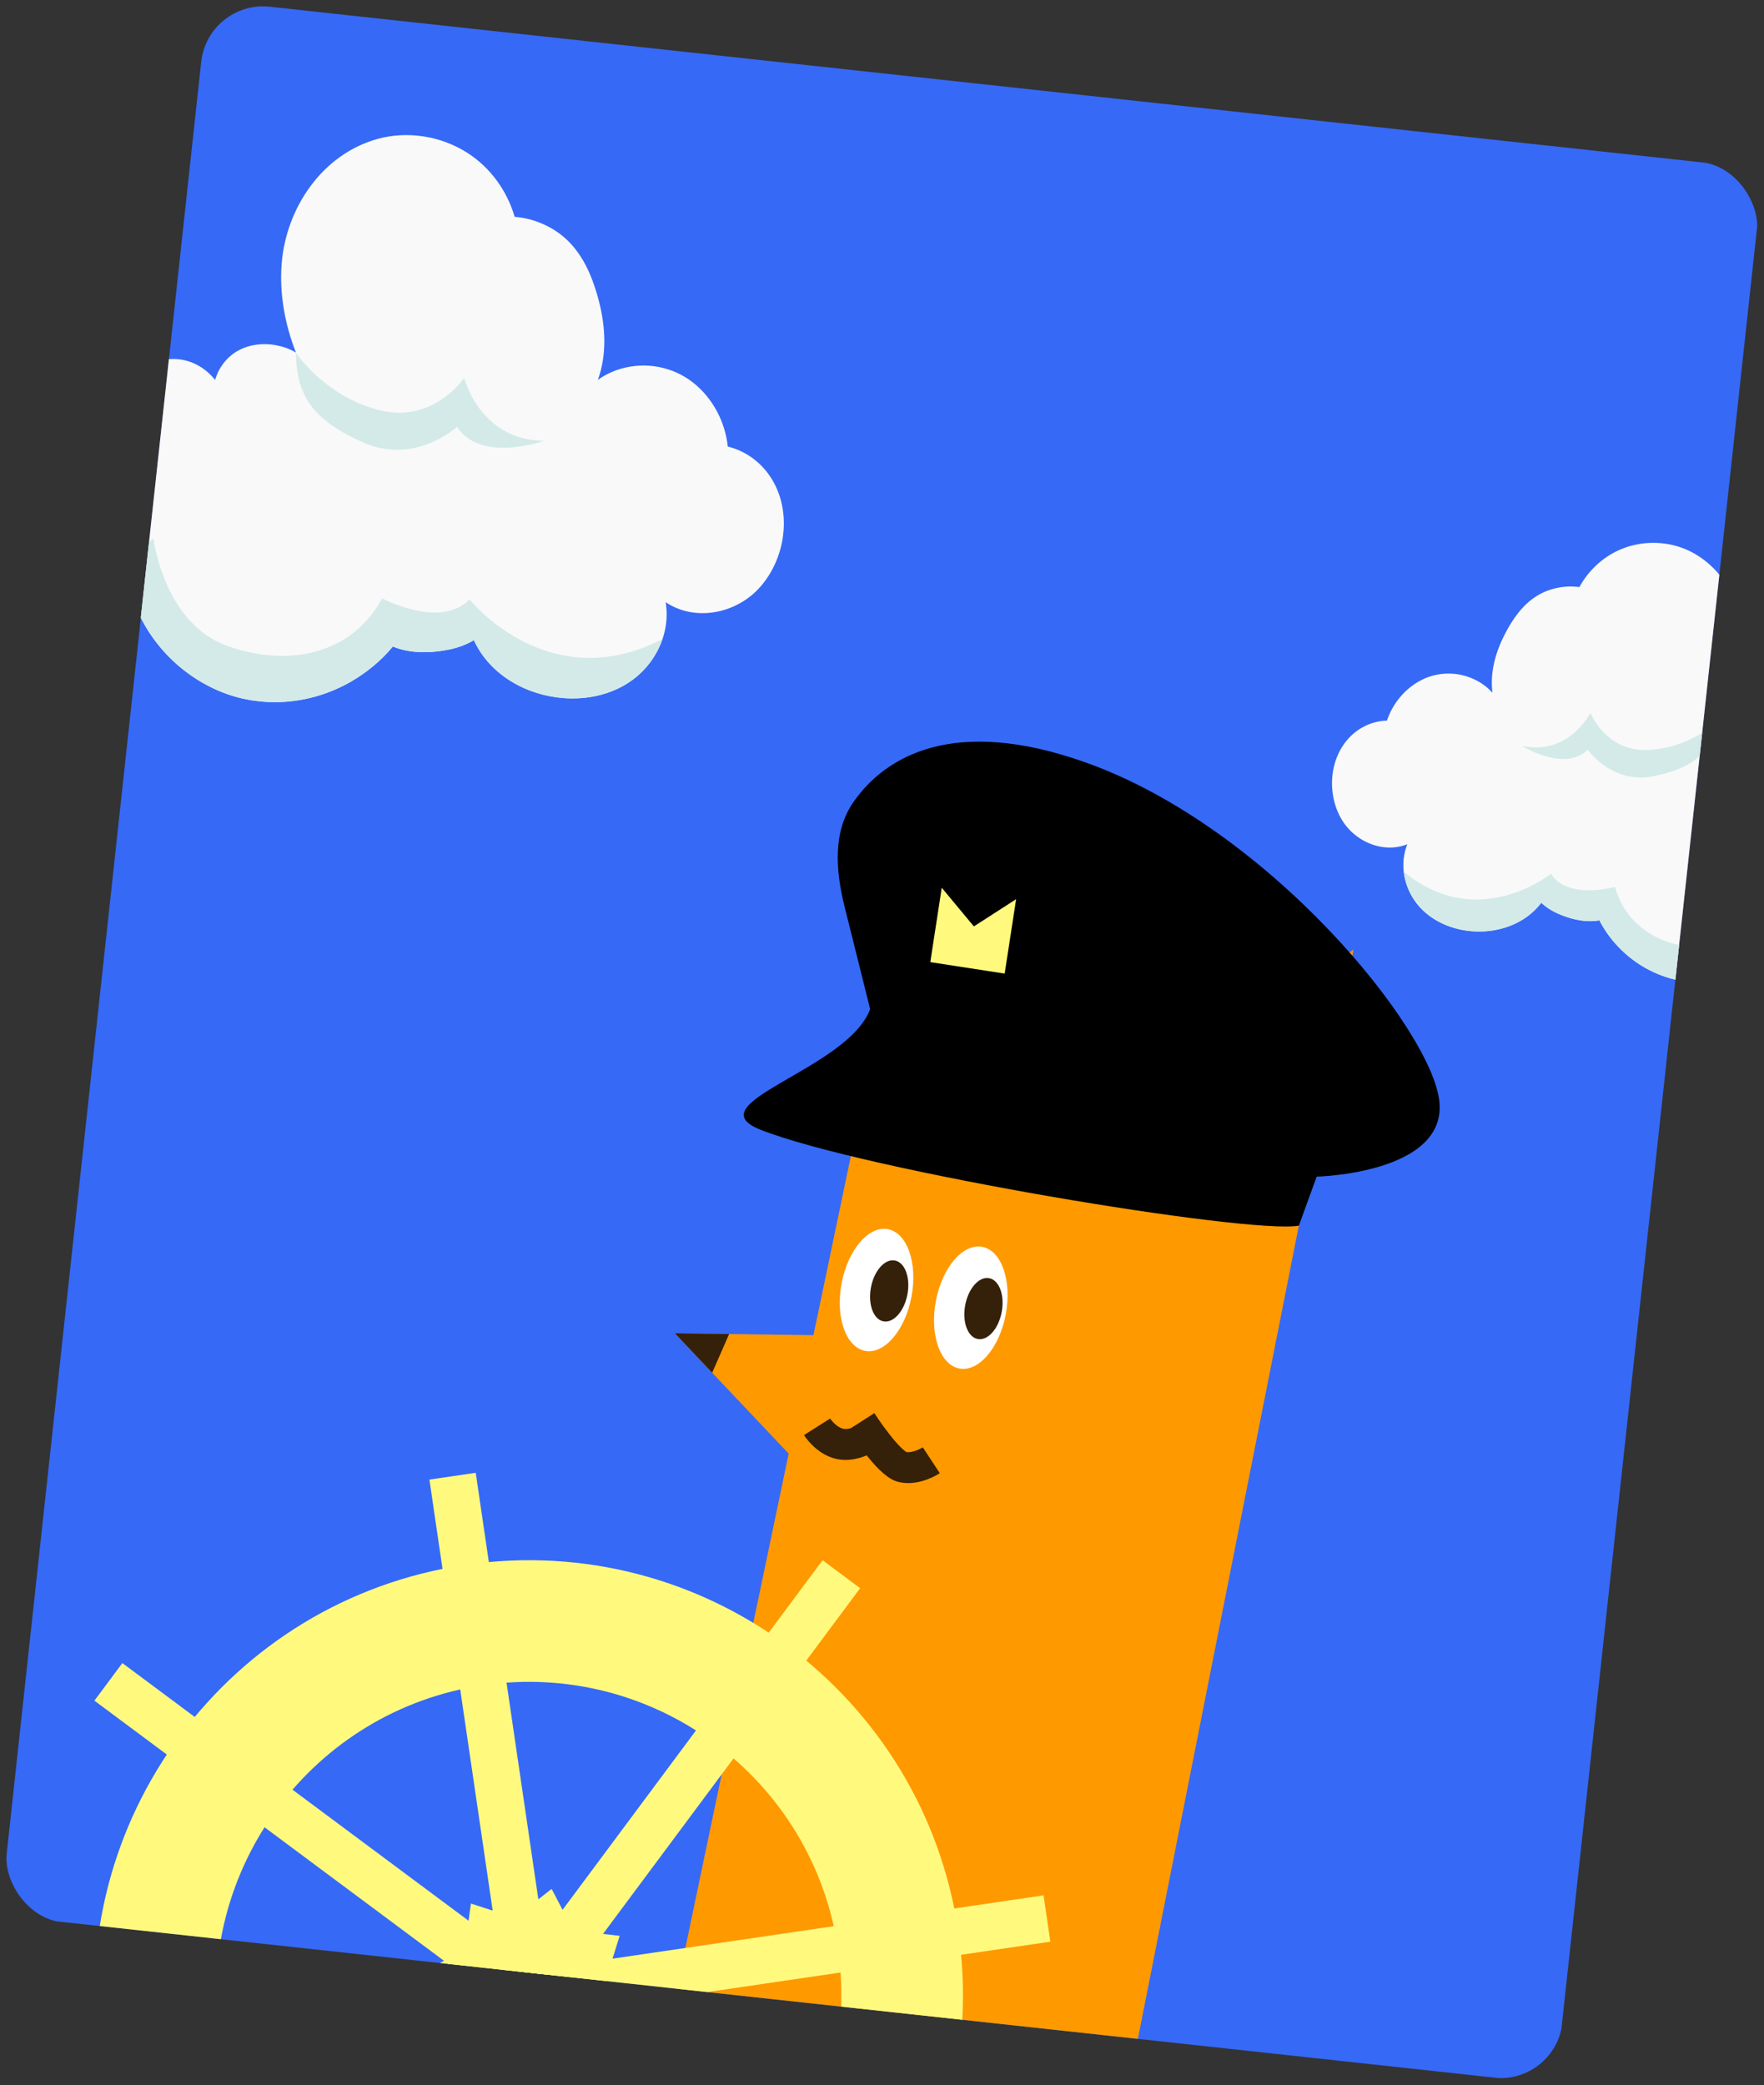
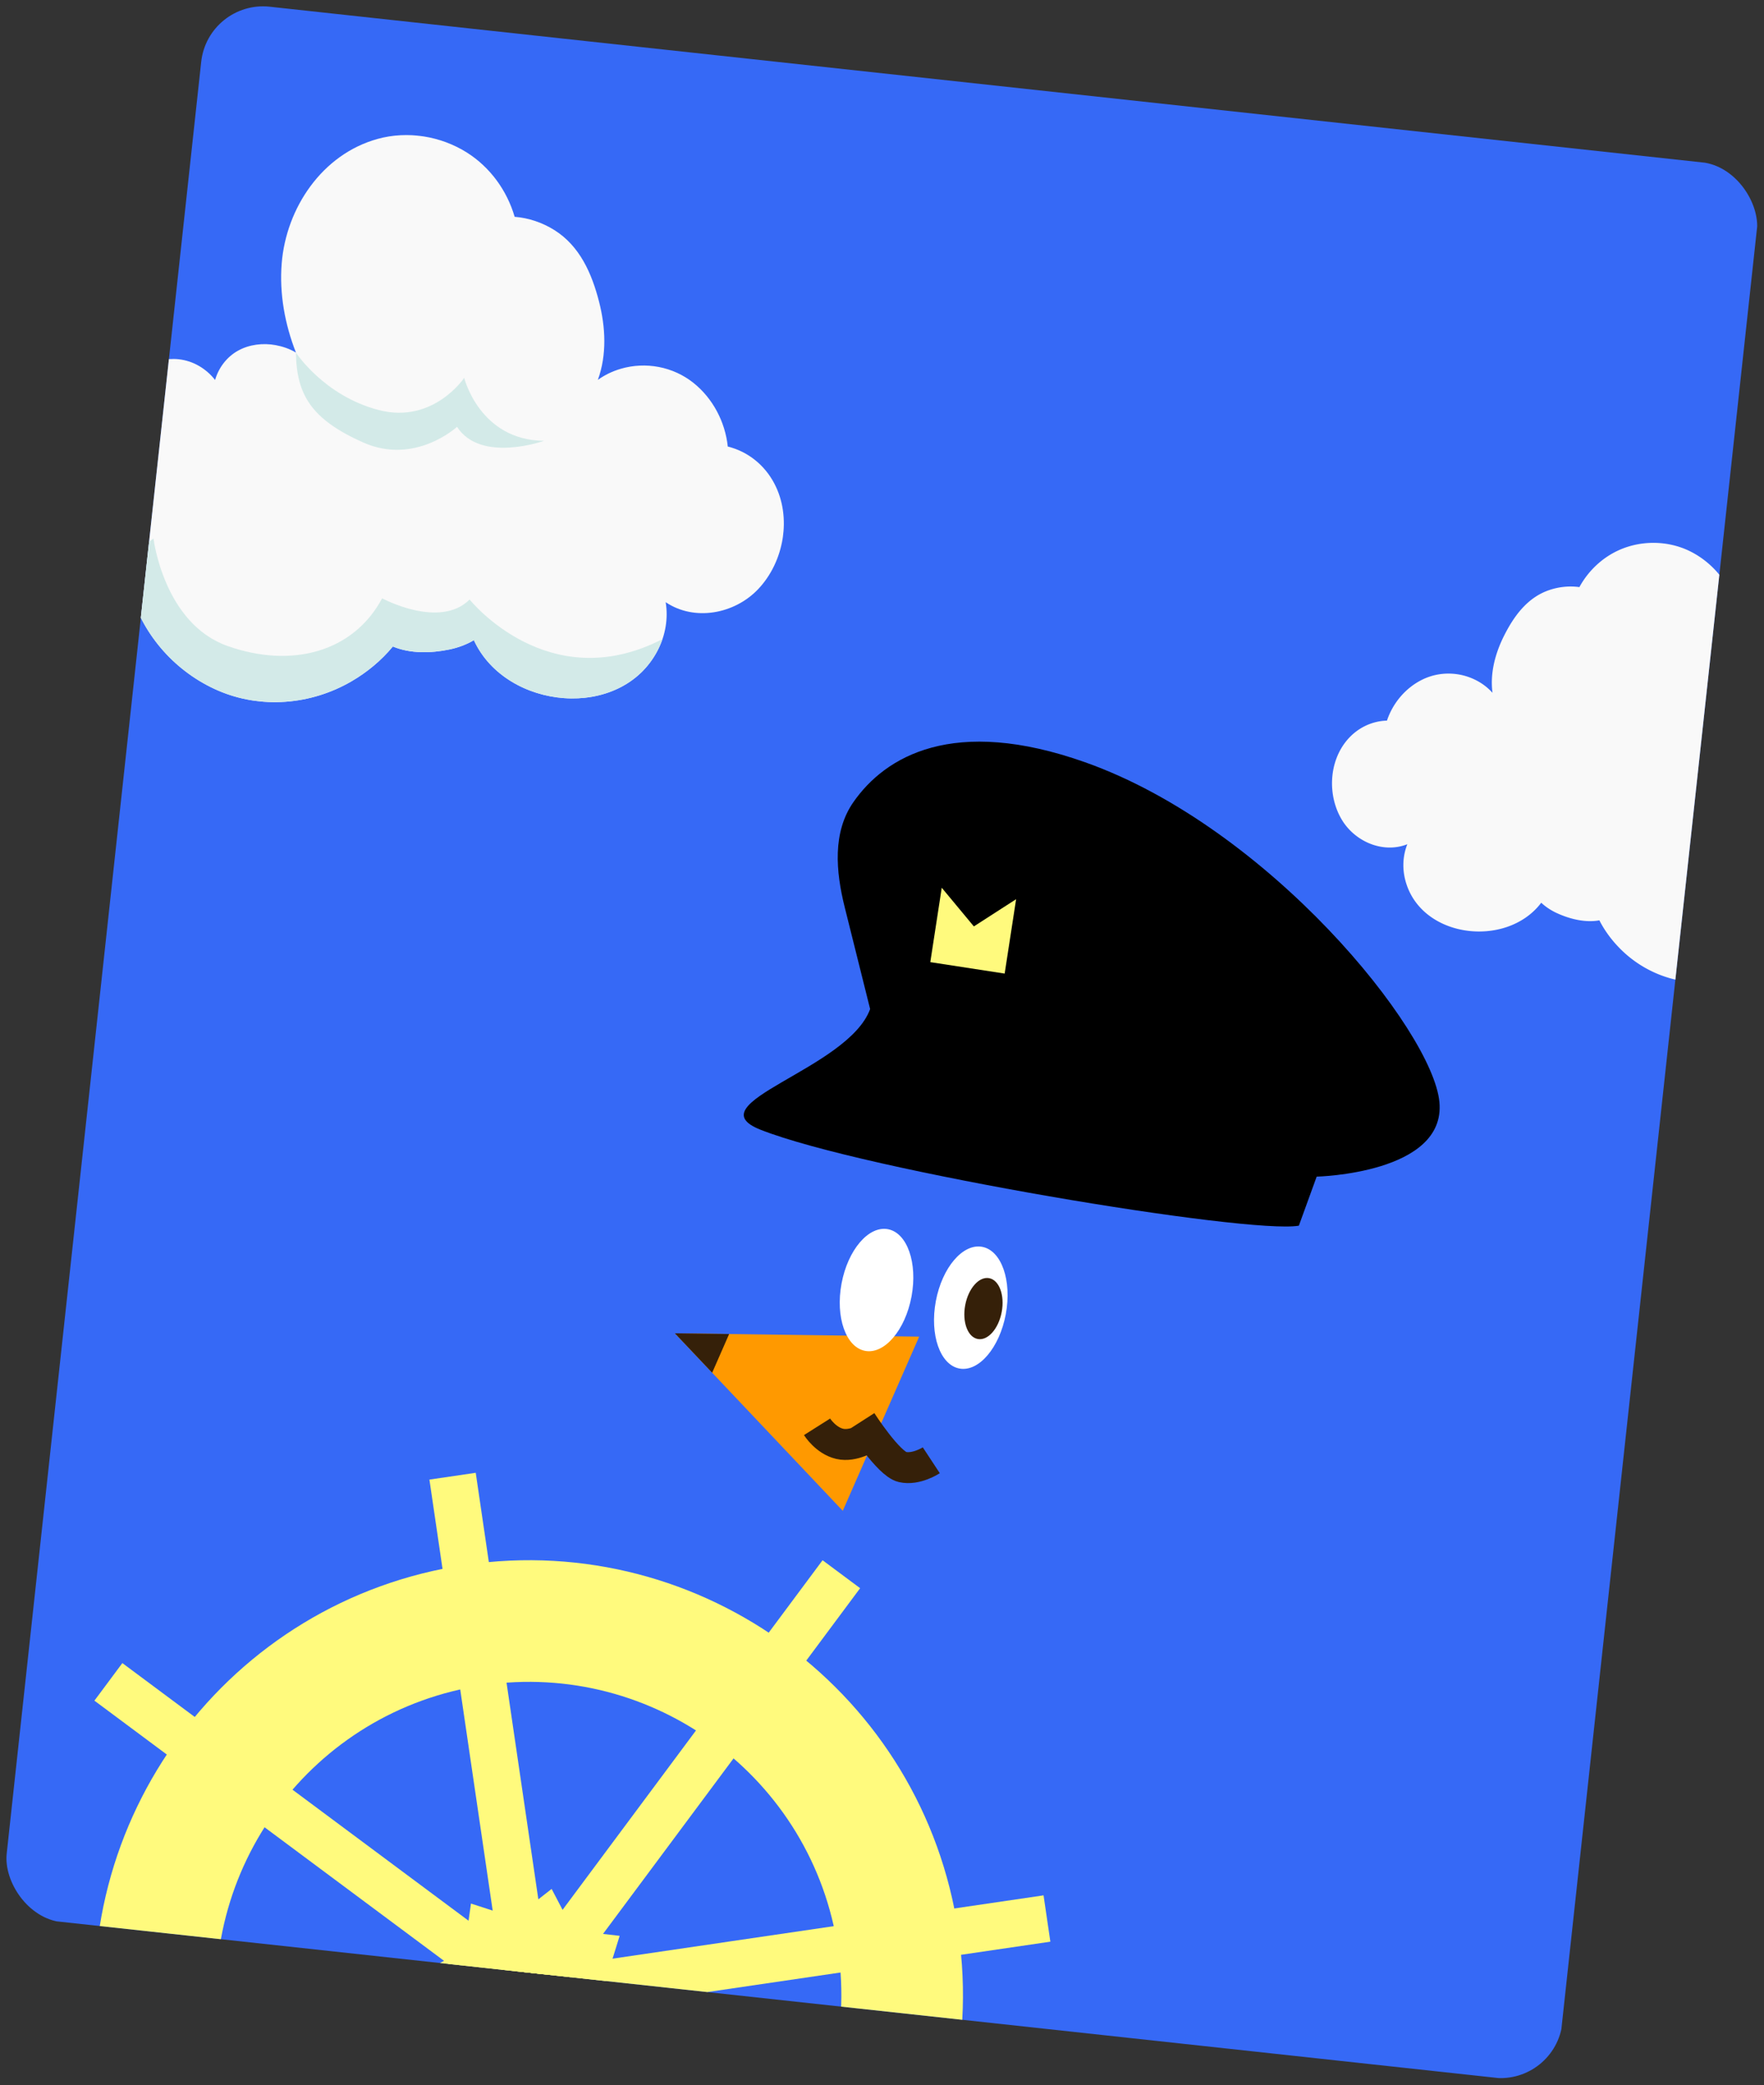
<svg xmlns="http://www.w3.org/2000/svg" width="567" height="670" fill="none">
  <rect width="100%" height="100%" fill="#333333" stroke="none" />
  <g clip-path="url(#A)">
    <rect x="66.829" width="503" height="619.116" rx="20" transform="rotate(6.197 66.829 0)" fill="#3669f6" />
    <g clip-path="url(#B)">
      <path d="M233.929 143.492c-.826-7.908-4.801-15.495-11.05-20.474-6.529-5.212-15.334-6.865-23.331-4.521-2.671.78-5.149 1.973-7.38 3.566 2.93-8.026 2.488-16.963.369-25.182-2.322-9.022-6.18-17.837-14.354-22.956-3.856-2.407-8.237-3.903-12.759-4.258-2.454-8.425-7.854-15.894-15.288-20.61-8.437-5.352-19.122-7.09-28.771-4.416-17.788 4.918-29.373 22.135-30.817 39.977-.787 9.755 1.021 19.588 4.578 28.676-1.995-1.219-4.345-1.984-6.53-2.391-4.037-.744-8.465-.239-12.087 1.781-3.602 1.988-6.264 5.506-7.369 9.414-2.84-3.622-7.021-6.167-11.732-6.661-8.196-.839-16.376 4.289-18.639 12.287-.746 2.638-.91 5.407-.468 8.073-11.348.297-21.348 8.712-24.084 19.65-2.971 11.846 2.101 26.571 13.079 32.658 4.51 2.495 9.816 3.309 14.829 2.426 4.083 13.955 14.614 25.568 27.956 31.351 13.83 5.988 29.838 4.616 42.82-2.897 5.084-2.949 9.664-6.735 13.386-11.243 5.615 2.36 12.392 2.161 18.189.955 2.75-.568 5.462-1.565 7.862-2.987.011.052.04.106.068.16 10.363 22.251 47.158 25.94 58.994 3.125 2.476-4.779 3.442-10.231 2.567-15.493 9.245 6.221 22.082 3.808 29.664-4.122 8.389-8.777 10.992-23.195 5.231-34.07-3.091-5.859-8.452-10.231-14.933-11.818z" fill="#f9f9f9" />
      <g fill="#d3eae8">
        <path d="M95.124 113.311s9.011 13.862 26.585 18.438 27.497-10.339 27.497-10.339 4.936 20.047 25.657 20.24c0 0-20.358 7.274-27.962-4.497 0 0-13.502 12.453-30.186 5.016s-21.419-15.395-21.591-28.858zm55.825 79.331c-9.636 9.61-28.119-.385-28.119-.385-9.285 17.348-29.133 22.586-49.682 15.324s-23.814-34.555-23.814-34.555-10.783 9.197-23.427.125c-7.198-5.167-10.172-13.036-11.394-18.862l-.329 1.154c-2.971 11.846 2.101 26.572 13.078 32.658 4.511 2.496 9.816 3.31 14.83 2.426 4.083 13.955 14.614 25.568 27.956 31.351 13.83 5.988 29.838 4.616 42.82-2.897 5.084-2.949 9.664-6.735 13.387-11.243 5.614 2.361 12.391 2.162 18.188.956 2.75-.569 5.462-1.566 7.862-2.988.012.052.04.106.068.16 10.363 22.252 47.159 25.941 58.995 3.126.604-1.175 1.125-2.377 1.531-3.607-36.729 18.888-61.949-12.743-61.949-12.743z" />
      </g>
    </g>
    <g clip-path="url(#C)">
      <path d="M445.809 231.559c1.871-5.64 5.99-10.542 11.351-13.174 5.603-2.758 12.296-2.552 17.758.442a18.29 18.29 0 0 1 4.816 3.788c-.852-6.33.905-12.784 3.77-18.443 3.142-6.214 7.373-12.03 14.161-14.457 3.202-1.138 6.64-1.527 9.998-1.061 3.143-5.757 8.284-10.344 14.468-12.594 7.018-2.554 15.097-2.109 21.712 1.392 12.197 6.444 17.893 20.871 16.085 34.128-.991 7.248-3.888 14.137-7.943 20.201 1.652-.57 3.491-.752 5.151-.699 3.067.105 6.218 1.184 8.539 3.24 2.31 2.029 3.689 5.024 3.869 8.055 2.654-2.189 6.115-3.376 9.634-2.981 6.117.702 11.266 5.758 11.636 11.96.121 2.045-.203 4.094-.953 5.969 8.236 2.037 14.187 9.785 14.43 18.208.268 9.125-5.796 19.062-14.787 21.744-3.693 1.099-7.697.842-11.216-.607-5.219 9.532-14.77 16.321-25.438 18.402-11.058 2.153-22.524-1.416-30.796-8.984-3.239-2.969-5.975-6.467-7.969-10.355-4.478.822-9.393-.41-13.432-2.221-1.916-.856-3.736-2.019-5.26-3.442a.51.51 0 0 1-.076.106c-11.135 14.582-38.589 11.373-43.57-7.182-1.04-3.886-.871-8.022.612-11.723-7.747 3.059-16.731-.762-20.995-7.768-4.716-7.753-4.304-18.697 1.647-25.711 3.196-3.782 7.812-6.114 12.798-6.233z" fill="#f9f9f9" />
      <g fill="#d3eae8">
-         <path d="M551.984 231.793s-8.802 8.674-22.366 9.196-18.415-11.959-18.415-11.959-6.82 13.843-21.978 10.66c0 0 13.695 8.576 21.135 1.202 0 0 7.859 11.258 21.232 8.505s18.107-7.803 20.392-17.604zm-53.481 48.96c5.493 8.561 20.59 4.23 20.59 4.23 3.996 14.154 17.645 21.162 33.812 19.157s22.928-21.407 22.928-21.407 6.397 8.444 17.083 3.85c6.084-2.617 9.517-7.885 11.344-11.942l.056.895c.268 9.125-5.796 19.062-14.787 21.744-3.693 1.098-7.697.841-11.216-.608-5.219 9.533-14.77 16.321-25.438 18.403-11.058 2.153-22.524-1.417-30.796-8.985-3.239-2.968-5.975-6.467-7.969-10.355-4.478.823-9.393-.41-13.432-2.22-1.916-.856-3.736-2.019-5.26-3.442a.51.51 0 0 1-.076.106c-11.134 14.582-38.589 11.372-43.57-7.183-.252-.955-.44-1.915-.539-2.879 23.783 19.682 47.27.636 47.27.636z" />
-       </g>
+         </g>
    </g>
    <g fill="#f90">
-       <path d="M435.048 305.129l-106.27 77.739-40.888-80.273-81.833 391.46 144.876 35.909 84.115-424.835z" />
      <path d="M216.917 428.419l53.972 57.053 24.557-55.971-78.529-1.082z" />
    </g>
    <path d="M216.916 428.42l17.451.24-5.457 12.438-11.994-12.678z" fill="#352009" />
    <ellipse rx="11.436" ry="19.889" transform="matrix(-.983 -.184 -.184 .983 312.044 420.194)" fill="#fff" />
    <ellipse rx="5.967" ry="9.945" transform="matrix(-.983 -.184 -.184 .983 316.11 420.484)" fill="#352009" />
    <ellipse rx="11.436" ry="19.889" transform="matrix(-.983 -.184 -.184 .983 281.742 414.522)" fill="#fff" />
-     <ellipse rx="5.967" ry="9.945" transform="matrix(-.983 -.184 -.184 .983 285.808 414.812)" fill="#352009" />
    <g stroke="#352009" stroke-width="9.945">
      <path d="M276.854 456.761s8.718 13.577 13.191 14.624c4.438 1.038 9.301-2.159 9.301-2.159m-36.723-10.749s2.792 4.418 7.264 5.464c4.439 1.038 9.302-2.159 9.302-2.159" />
    </g>
    <path d="M423.217 378.084s41.652-.946 39.45-23.991-54.836-88.231-113.859-109.147c-42.401-15.025-64.318-1.844-74.518 12.822-6.74 9.691-5.639 22.267-2.78 33.72l8.175 32.745c-7.071 19.461-56.803 30.256-35.222 38.782 33.292 13.153 156.904 33.671 173.028 30.829l5.726-15.76z" fill="#000" />
    <g fill="#fffa7d">
      <path d="M326.609 288.934l-13.582 8.746-10.322-12.426-3.68 23.904 23.904 3.68 3.68-23.904z" />
      <g fill-rule="evenodd">
        <path d="M186.949 808.615l-48.921-333.181 14.886-2.185 48.921 333.181-14.886 2.185z" />
        <path d="M276.469 510.329L75.466 780.516l-12.072-8.981 201.003-270.187 12.072 8.981z" />
        <path d="M337.615 623.915L4.434 672.836l-2.186-14.887 333.181-48.92 2.186 14.886z" />
        <path d="M300.535 747.469L30.348 546.467l8.981-12.072 270.186 201.002-8.98 12.072z" />
      </g>
      <path d="M308.026 620.656c11.198 76.267-41.551 147.172-117.818 158.371S43.035 737.476 31.837 661.208s41.551-147.173 117.818-158.371 147.173 41.551 158.371 117.819zM70.503 655.531c8.063 54.913 59.115 92.892 114.027 84.829s92.892-59.114 84.83-114.027-59.115-92.892-114.028-84.829-92.892 59.114-84.829 114.027zm128.67-33.489l-4.49 14.436 9.125 11.803-13.226 6.988-2.014 14.864-14.194-4.476-11.764 9.233-7.036-13.322-14.703-1.901 4.31-14.281-9.203-11.752 13.305-7.027 2.099-14.941 14.097 4.555 11.833-9.257 6.979 13.343 14.882 1.735z" />
    </g>
  </g>
  <defs>
    <clipPath id="A">
      <path fill="#fff" transform="matrix(.994 .108 -.108 .994 66.829 0)" d="M0 0h503v619.116H0z" />
    </clipPath>
    <clipPath id="B">
      <path fill="#fff" transform="matrix(.994 .108 -.108 .994 27.366 31.988)" d="M0 0h238.182v186.201H0z" />
    </clipPath>
    <clipPath id="C">
      <path fill="#fff" transform="matrix(-.994 -.108 -.108 .994 614.496 183.294)" d="M0 0h178.032v139.178H0z" />
    </clipPath>
  </defs>
</svg>